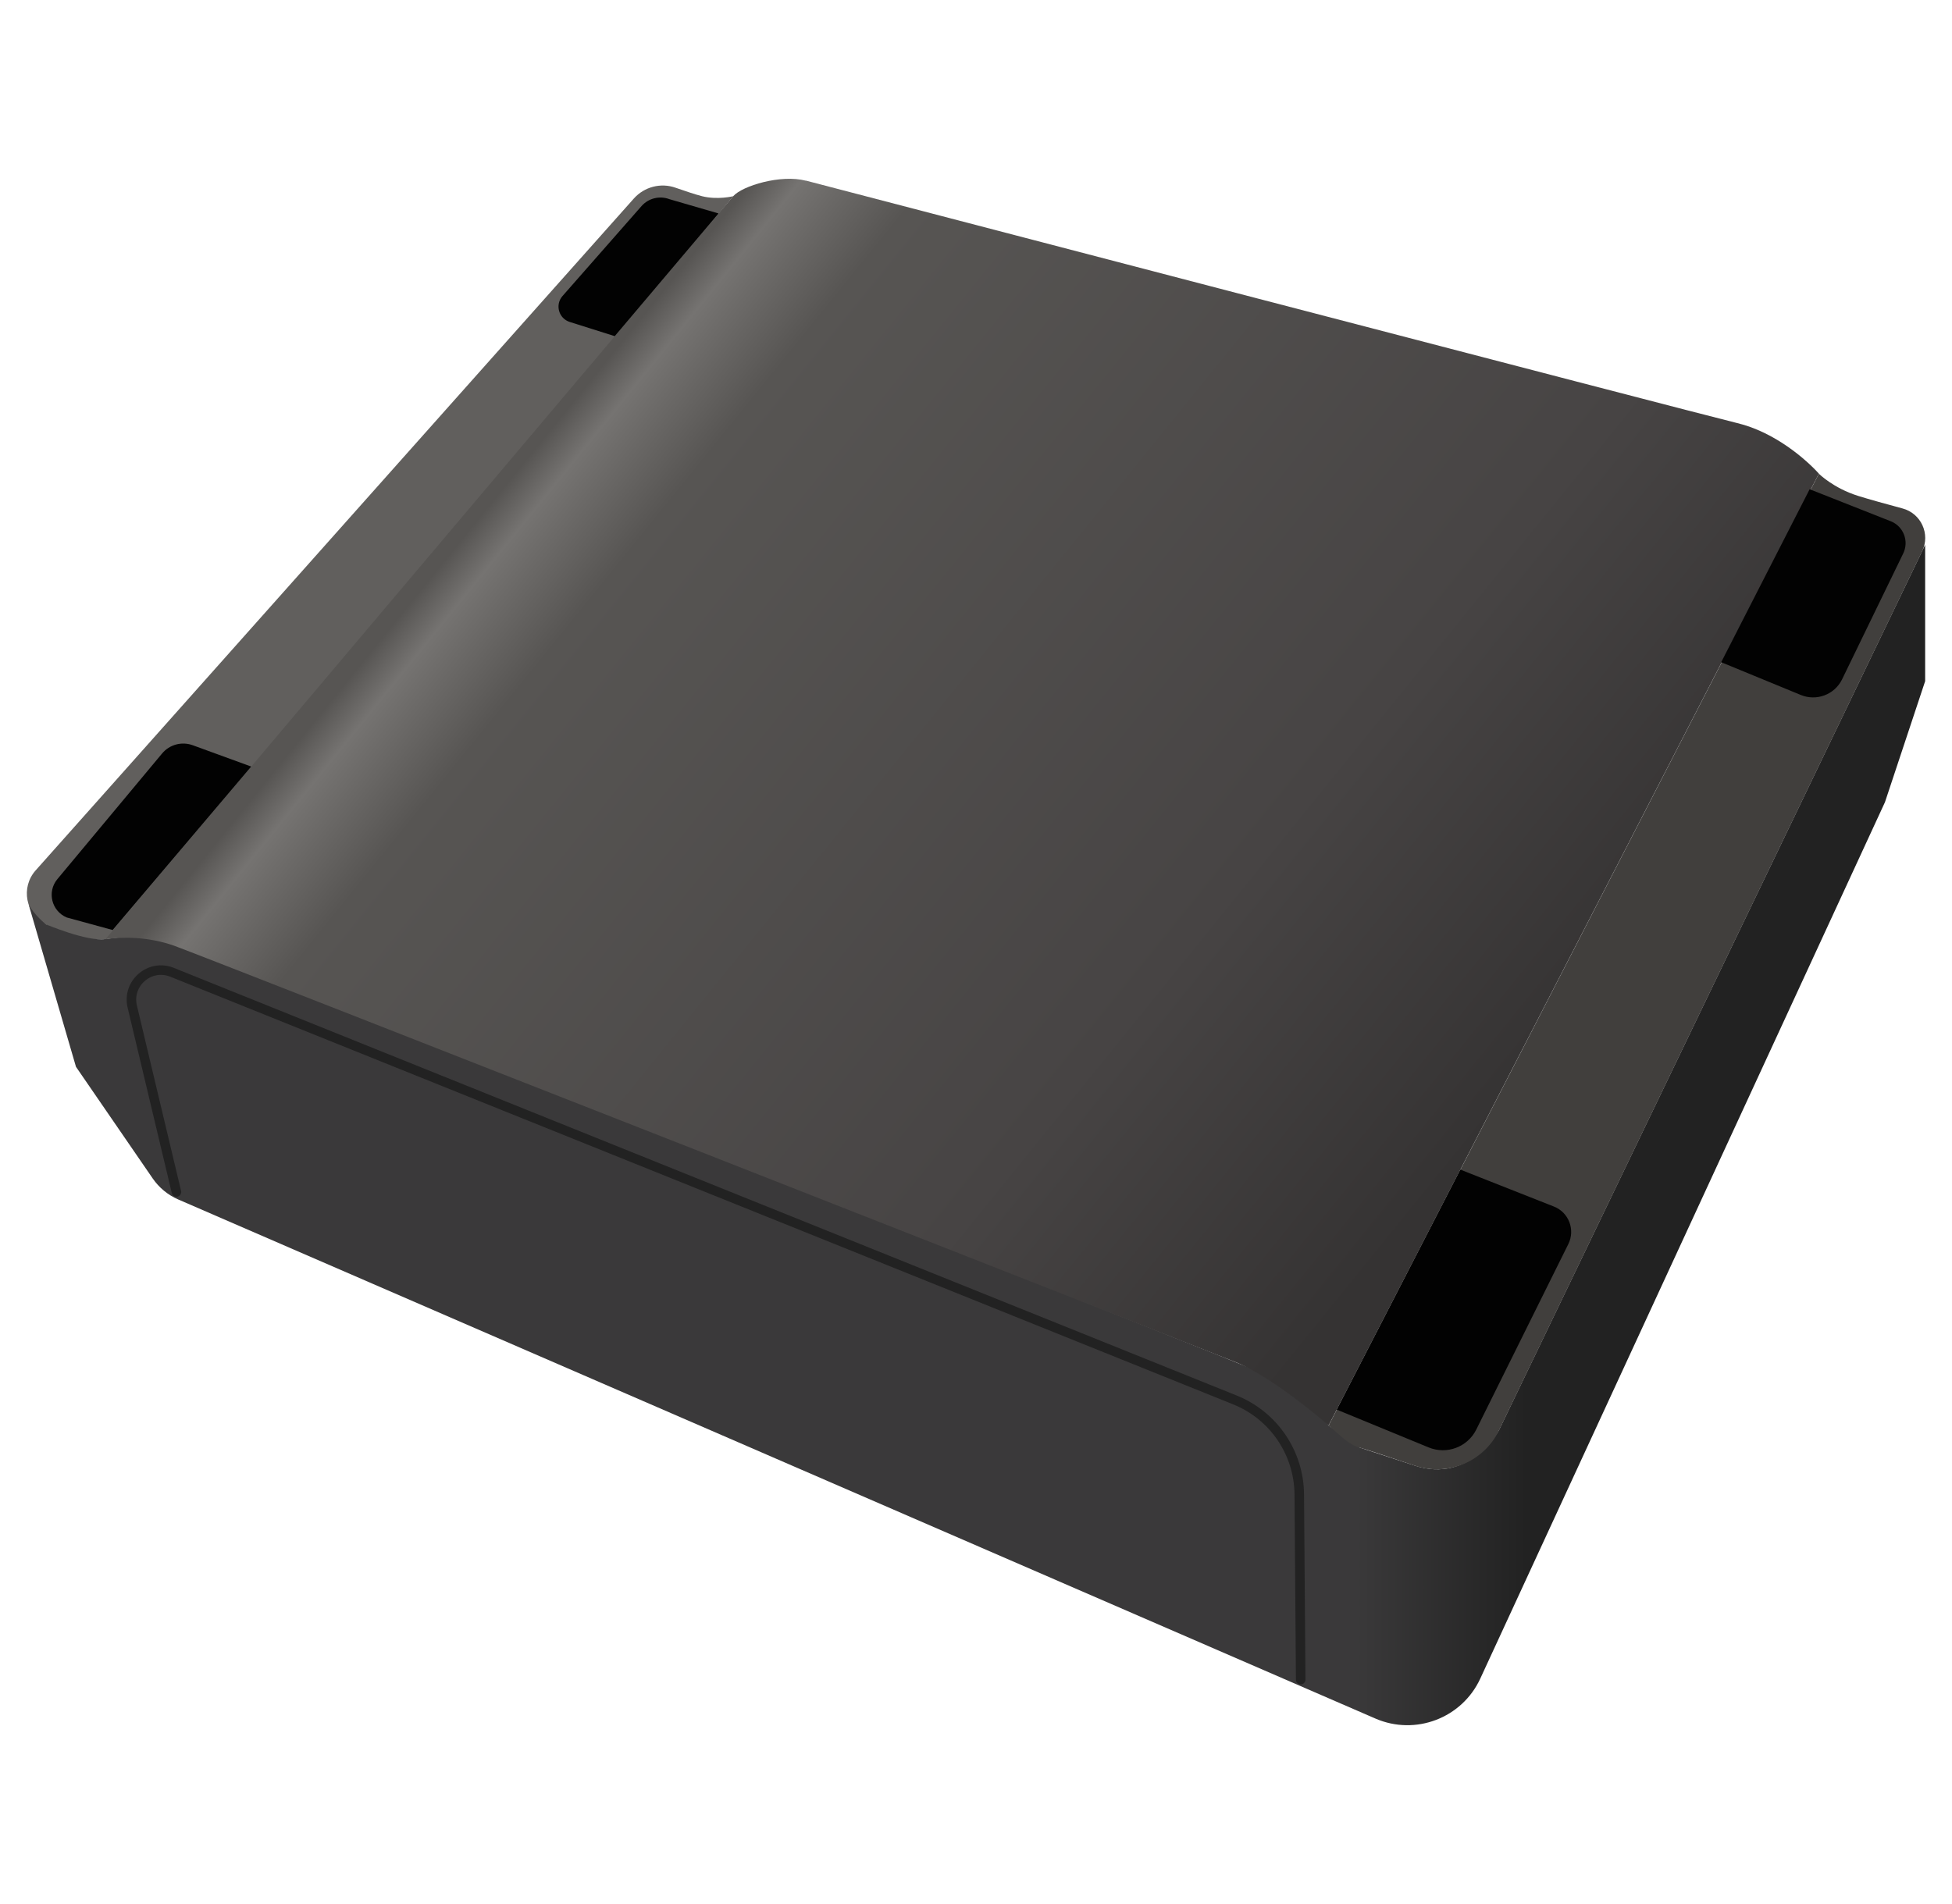
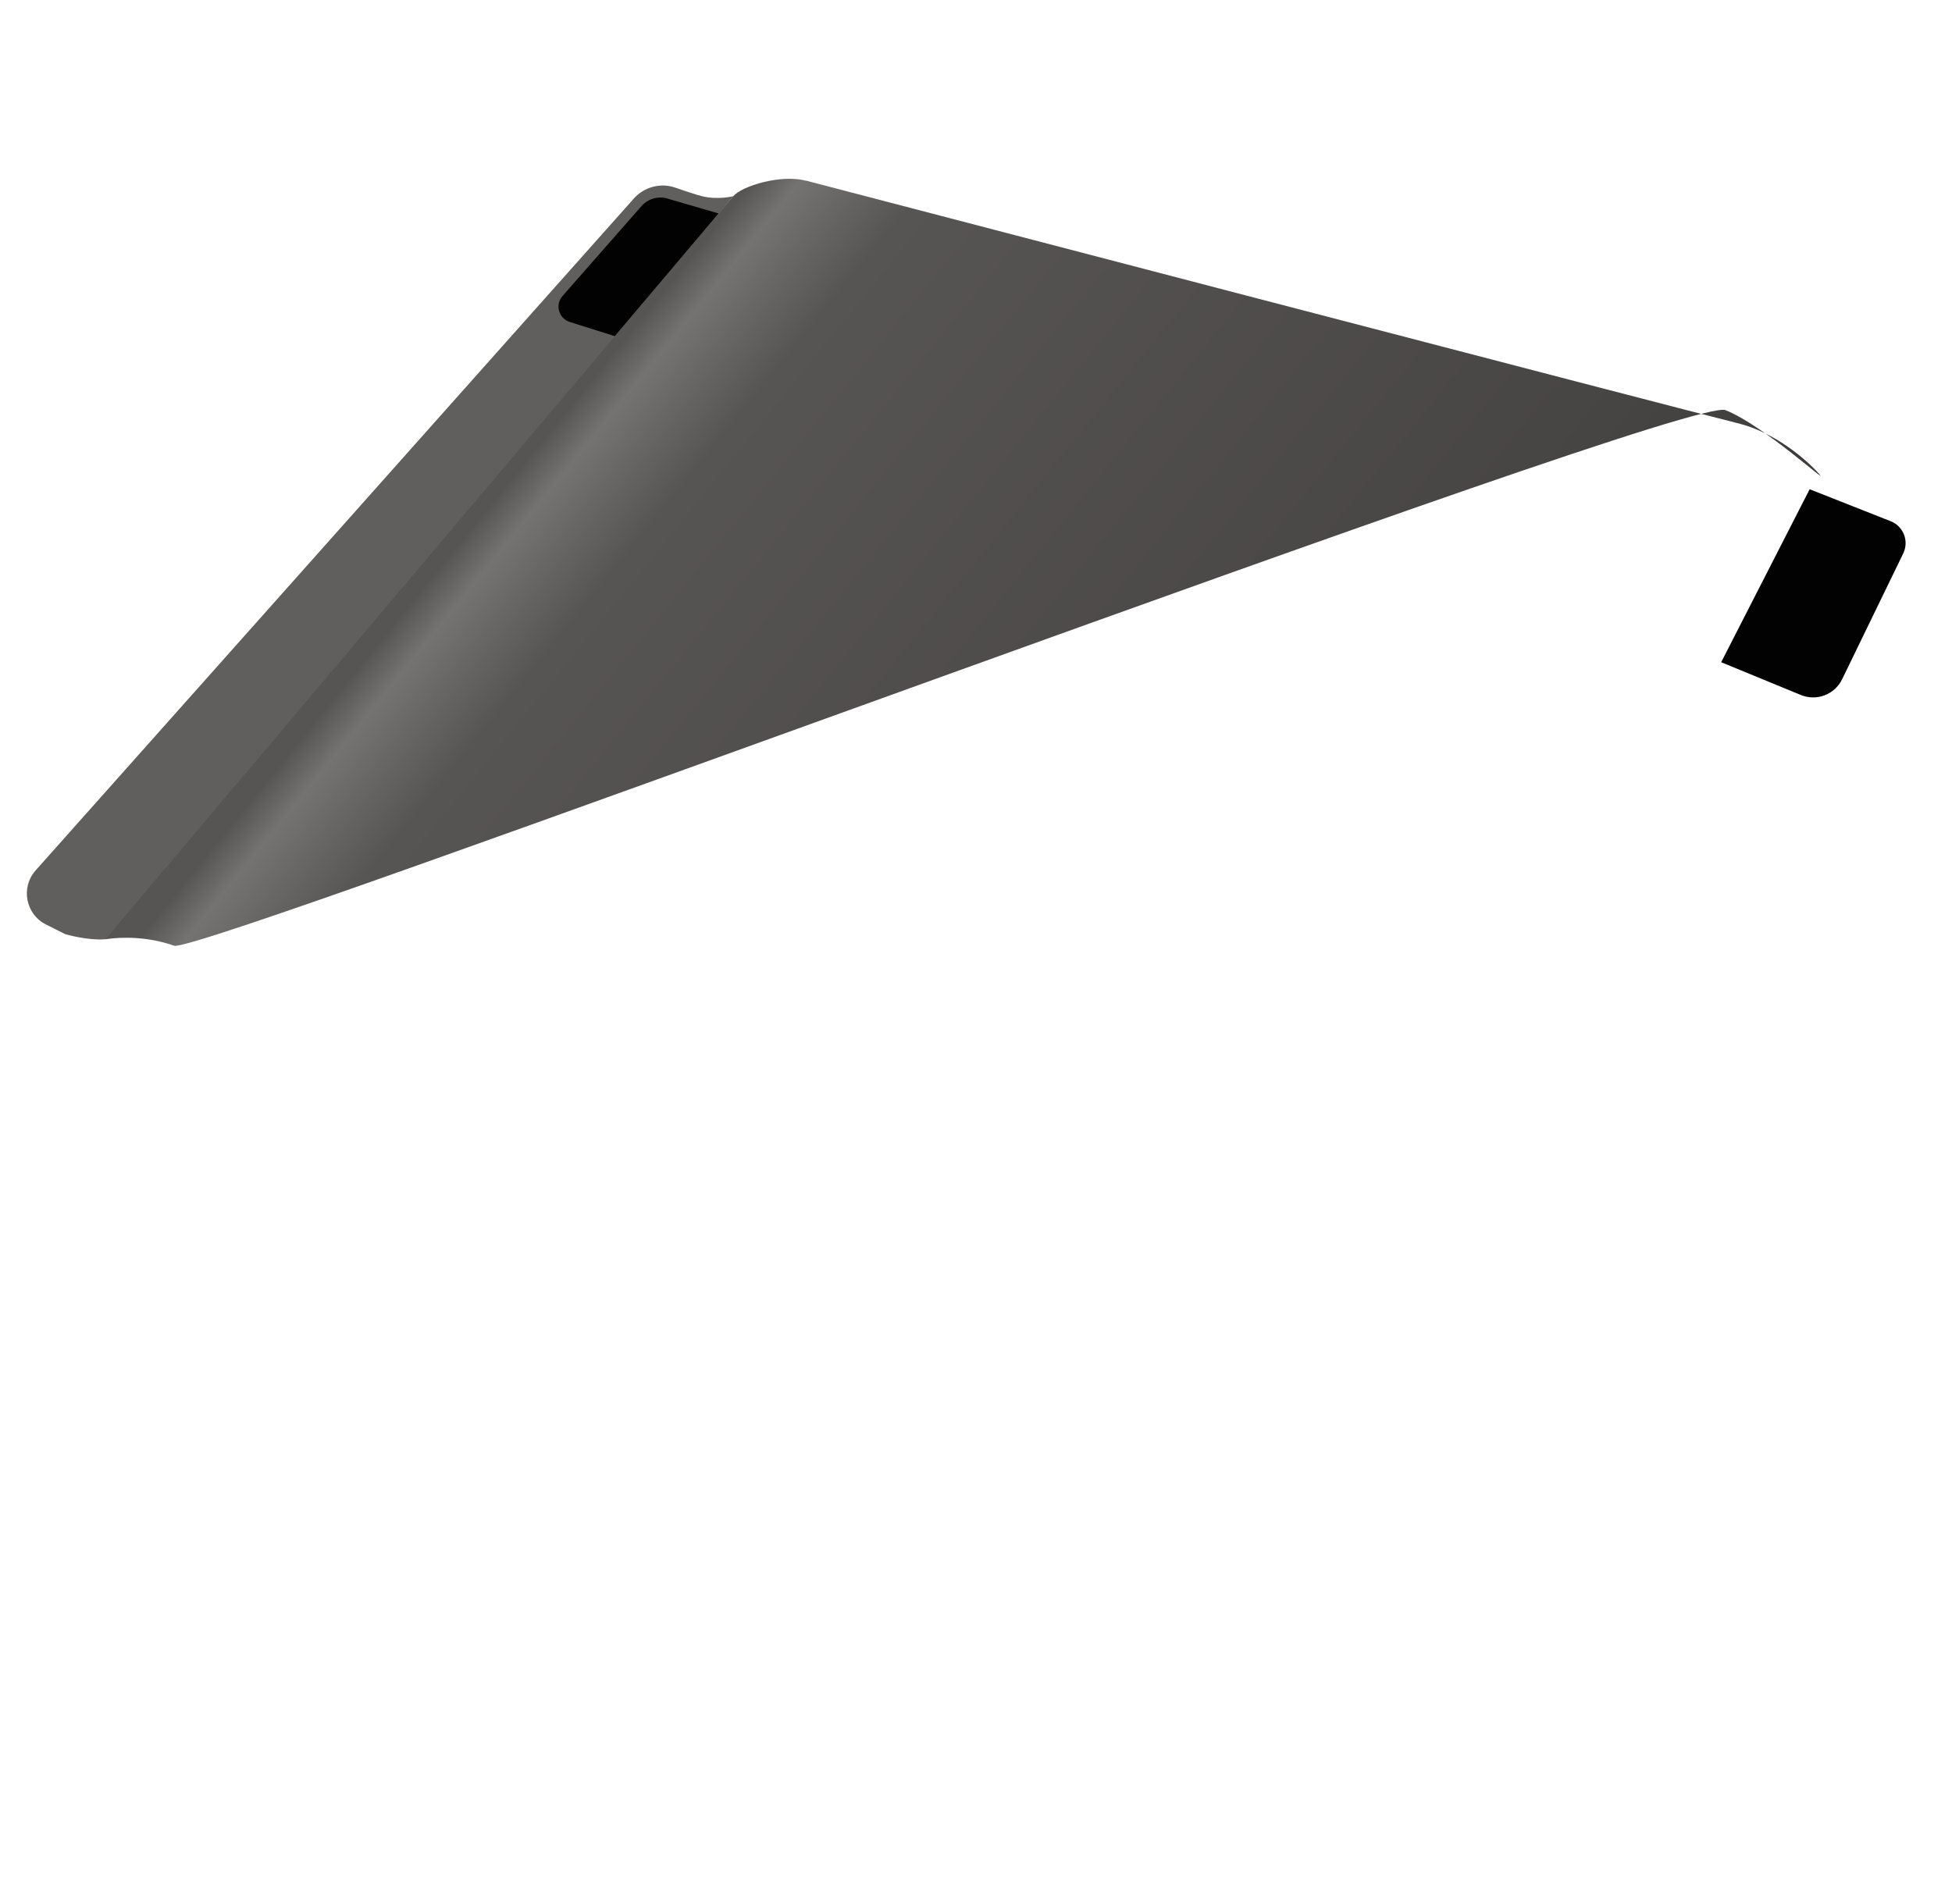
<svg xmlns="http://www.w3.org/2000/svg" id="a" viewBox="0 0 205 200">
  <defs>
    <style>.d{fill:url(#c);}.e{fill:url(#b);}.f{fill:#020202;}.g{fill:#413f3d;}.h{fill:#615f5d;}.i{fill:none;stroke:#222;stroke-linecap:round;stroke-miterlimit:10;}</style>
    <linearGradient id="b" x1="3.01" y1="119.23" x2="202.18" y2="119.23" gradientTransform="matrix(1, 0, 0, 1, 0, 0)" gradientUnits="userSpaceOnUse">
      <stop offset=".7" stop-color="#3a393a" />
      <stop offset=".79" stop-color="#222" />
    </linearGradient>
    <linearGradient id="c" x1="58.72" y1="39.82" x2="161.29" y2="122.87" gradientTransform="matrix(1, 0, 0, 1, 0, 0)" gradientUnits="userSpaceOnUse">
      <stop offset=".02" stop-color="#575553" />
      <stop offset=".05" stop-color="#757371" />
      <stop offset=".13" stop-color="#575553" />
      <stop offset=".67" stop-color="#474444" />
      <stop offset=".95" stop-color="#353333" />
    </linearGradient>
  </defs>
  <path class="h" d="M77,20.61s-1.63,.41-3.27,0c-.7-.18-1.78-.54-2.78-.89-1.55-.55-3.28-.1-4.38,1.13L3.74,91.43c-1.59,1.79-1.05,4.61,1.09,5.68l2.01,1.01s2.31,.69,4.22,.54S77,20.61,77,20.61Z" />
-   <path class="e" d="M3.01,95.01l4.97,17.05,8.06,11.73c.67,.97,1.59,1.73,2.67,2.2l125.74,54.53c4.2,1.82,9.09-.04,11.01-4.2l42.5-92.06,4.22-12.71v-14.32l-44.76,93s-3.04,5.62-8.83,3.72l-5.8-1.9-3.27-2.32s-1.34-2.03-4.45-4.09c-1.71-1.13-3.96-2.01-6.82-3.17-4.97-2.01-108.83-43.24-108.83-43.24,0,0-2.59-.54-4.49-.76-1.21-.14-2.64-.01-3.87,.17-1.92,.29-6.24-1.55-6.24-1.55,0,0-1.25-.99-1.82-2.1Z" />
-   <path class="d" d="M84.63,18.97s93.85,24.52,97.81,25.47,7.22,3.81,8.58,5.31l-51.49,99.98s-5.72-5.04-9.81-6.67S21.01,100.3,18.29,99.34s-5.45-.95-7.22-.68c0,0,64.98-76.96,65.93-78.05s5.02-2.32,7.63-1.63Z" />
-   <path class="g" d="M191.02,49.76s1.5,1.5,4.09,2.32c1.18,.37,3.03,.88,4.7,1.33,1.94,.52,2.93,2.68,2.06,4.49l-44.44,92.34c-1.58,3.29-5.37,4.89-8.83,3.72-2.65-.89-5.29-1.77-5.8-1.9-1.09-.27-1.98-1.23-3.27-2.32l51.49-99.98Z" />
-   <path class="f" d="M153.37,122.86l9.83,3.88c1.55,.61,2.25,2.43,1.51,3.93l-9.67,19.49c-.91,1.84-3.1,2.66-5,1.88l-9.65-3.97,12.98-25.21Z" />
+   <path class="d" d="M84.63,18.97s93.85,24.52,97.81,25.47,7.22,3.81,8.58,5.31s-5.72-5.04-9.81-6.67S21.01,100.3,18.29,99.34s-5.45-.95-7.22-.68c0,0,64.98-76.96,65.93-78.05s5.02-2.32,7.63-1.63Z" />
  <path class="f" d="M190.05,51.39l8.51,3.36c1.35,.53,1.95,2.1,1.31,3.4l-6.42,13.22c-.79,1.6-2.68,2.31-4.33,1.63l-8.36-3.44,9.29-18.17Z" />
-   <path class="f" d="M11.83,97.69l-4.83-1.32c-1.59-.68-2.08-2.69-.98-4.02l11-13.2c.78-.94,2.07-1.29,3.22-.87l6.14,2.24-14.56,17.18Z" />
  <path class="f" d="M75.46,22.42l-5.16-1.5c-1.03-.39-2.2-.1-2.93,.73l-8.3,9.45c-.8,.92-.39,2.36,.77,2.72l4.72,1.49,10.9-12.89Z" />
-   <path class="i" d="M18.53,125.21l-4.64-19.48c-.58-2.45,1.84-4.54,4.18-3.6l111.62,44.92c4.06,1.63,6.73,5.56,6.76,9.93l.15,19.45" />
</svg>